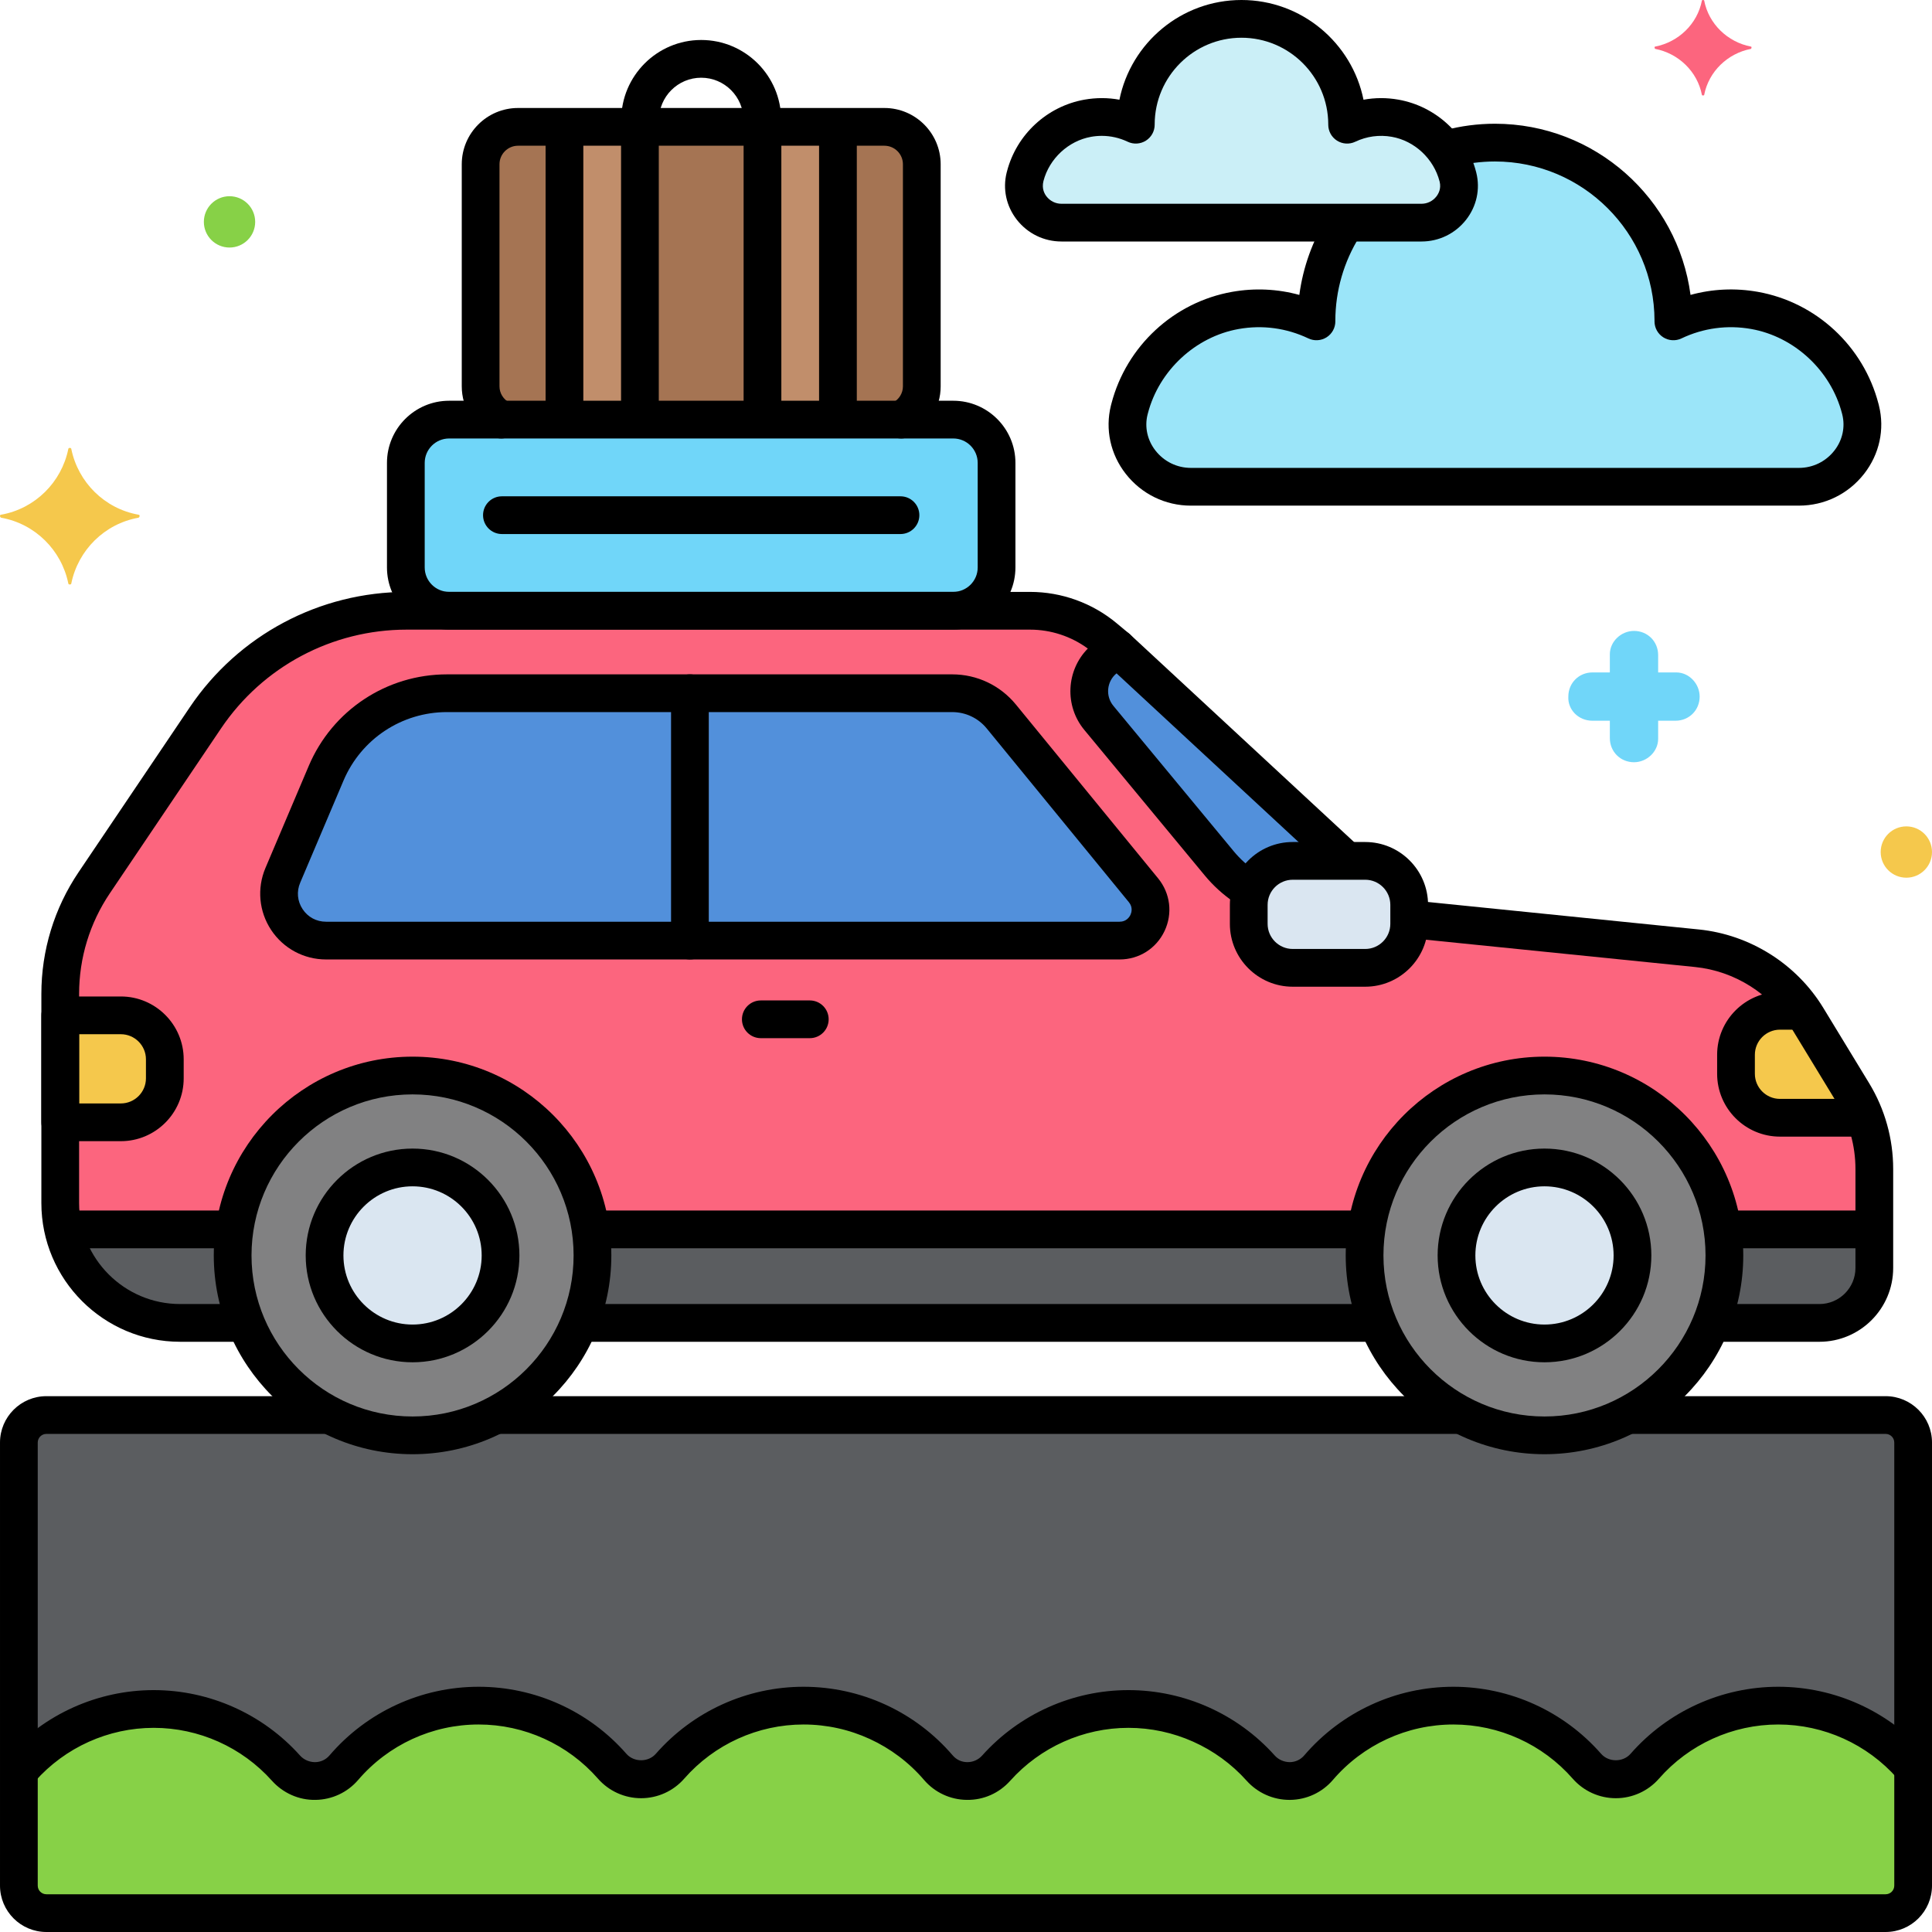
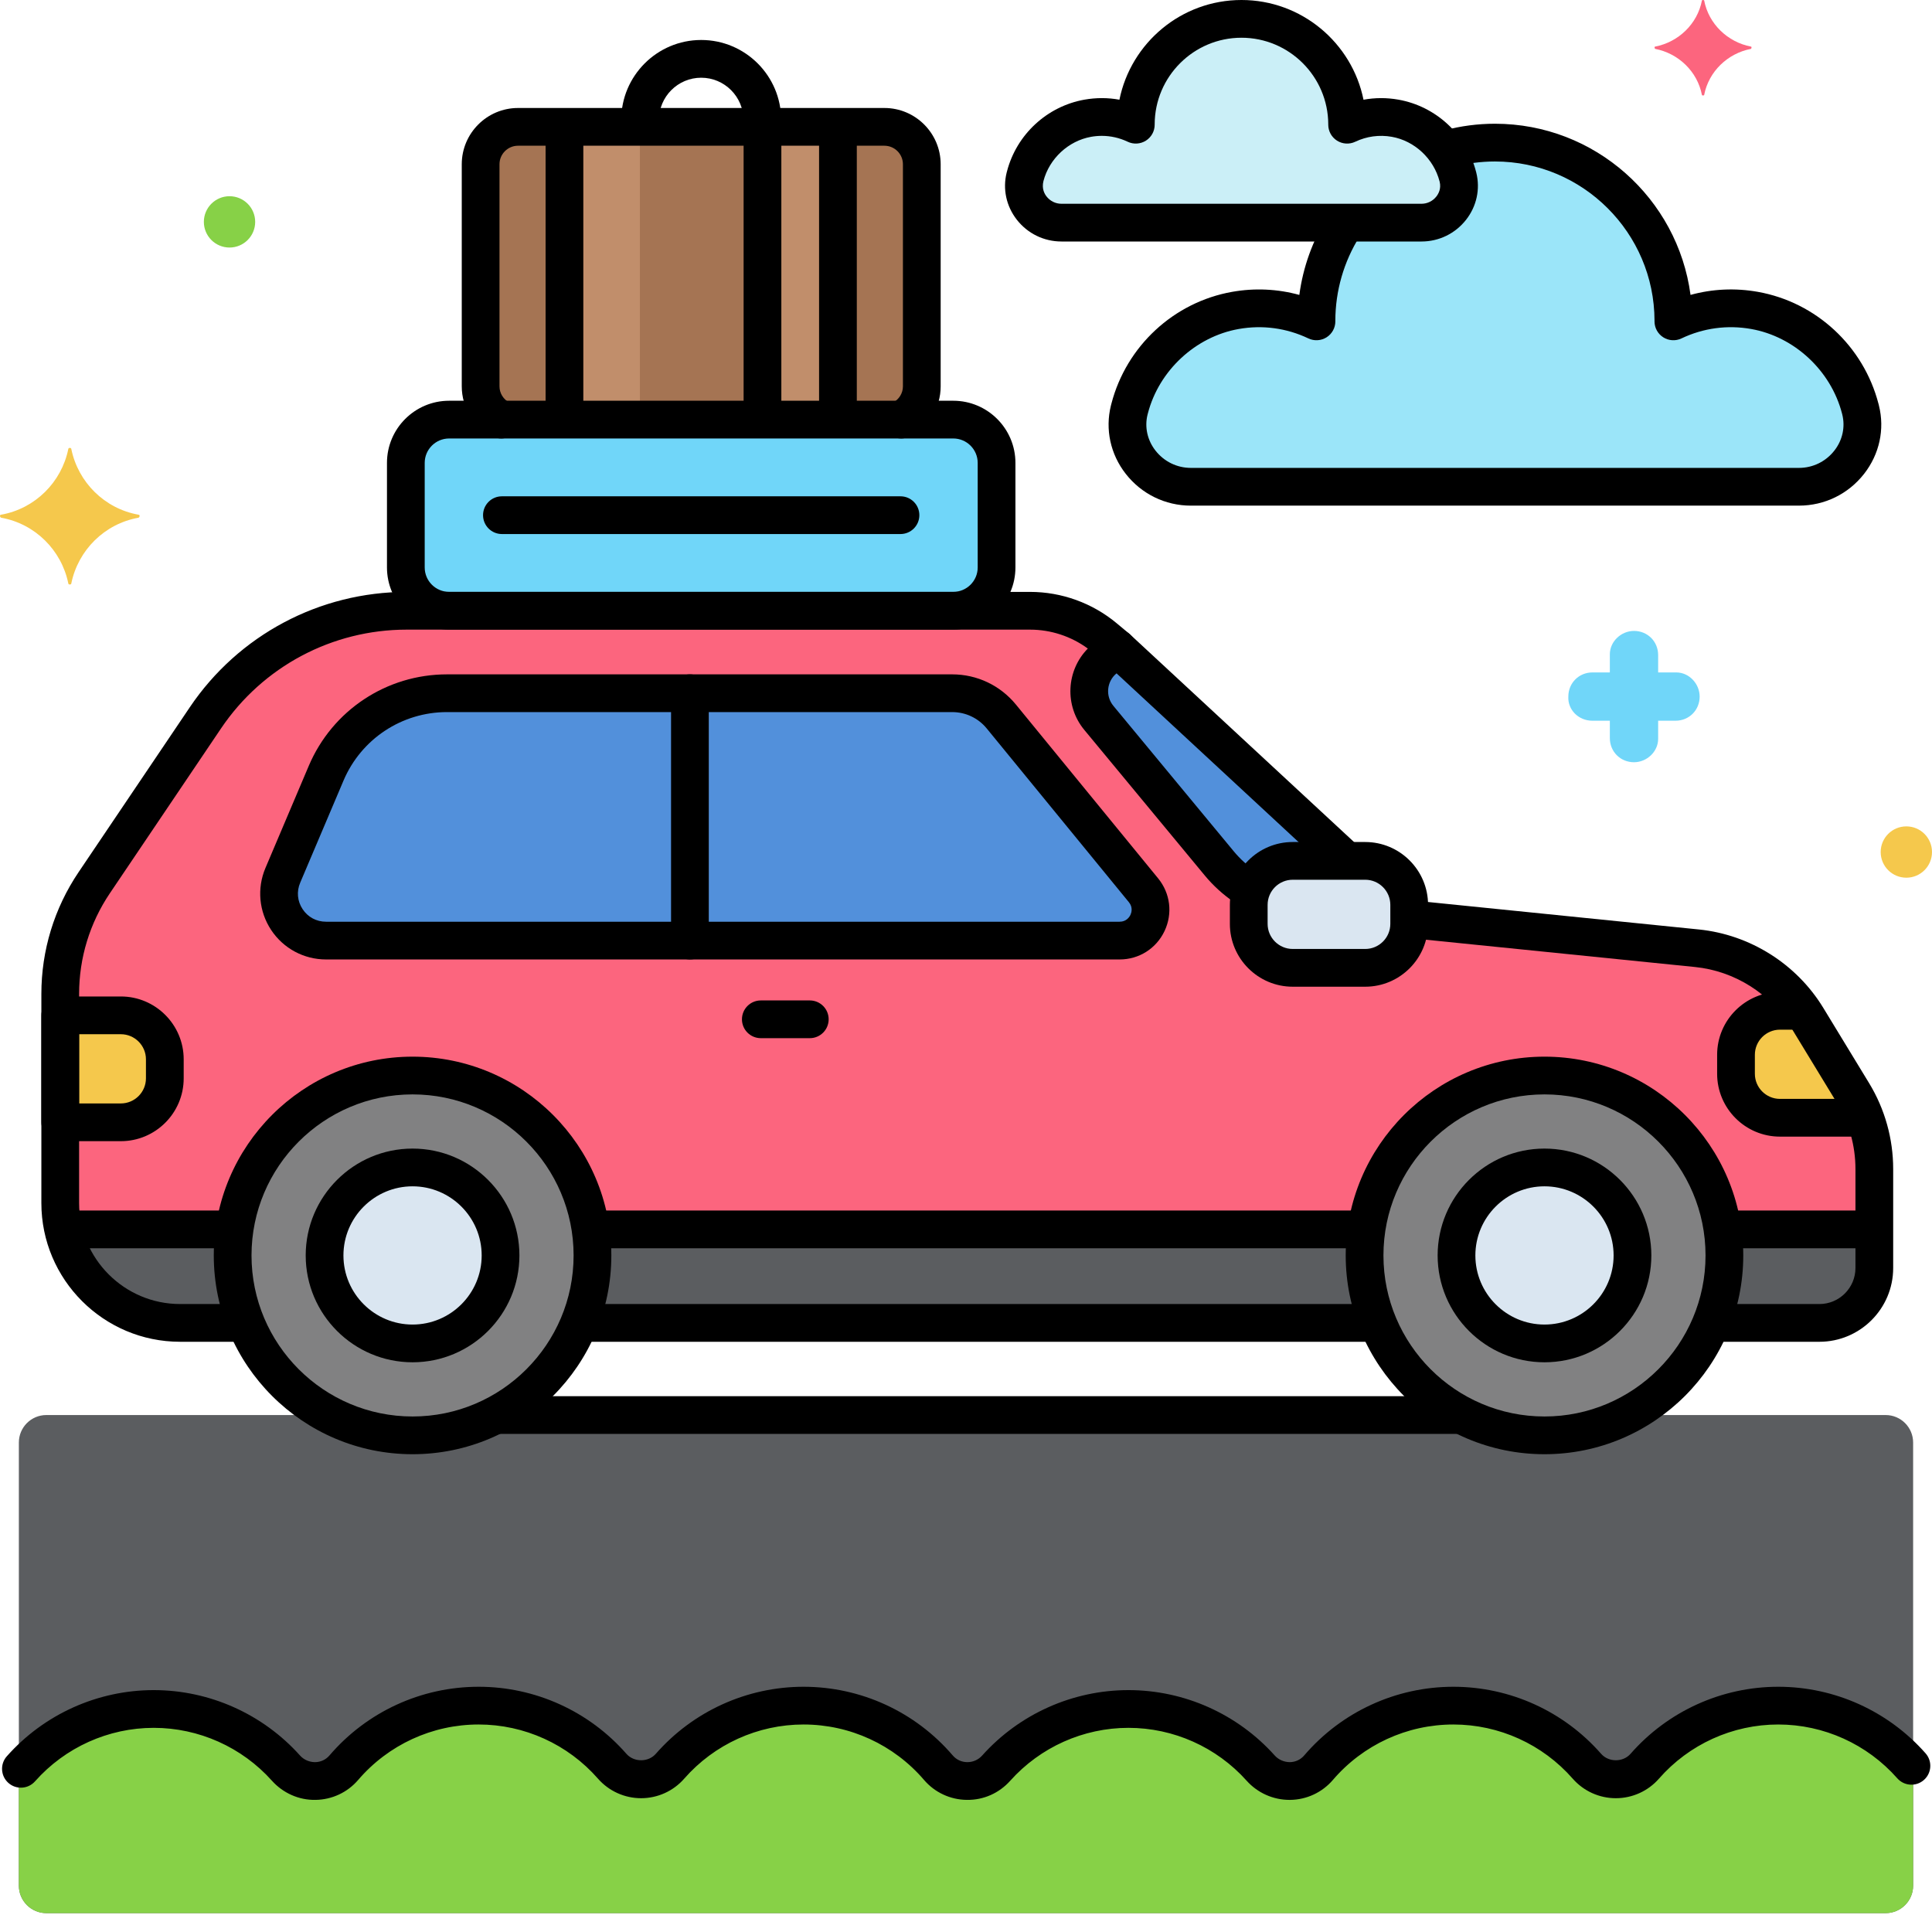
<svg xmlns="http://www.w3.org/2000/svg" height="512" viewBox="0 0 256 256" width="512">
  <g id="Layer_20">
    <g>
      <g>
        <path d="m245.532 144.824-6.07-9.972c-3.156-5.185-8.559-8.592-14.598-9.204l-38.138-3.869v.637c0 3.206-2.623 5.828-5.828 5.828h-9.603c-3.206 0-5.828-2.623-5.828-5.828v-2.517c0-.655.115-1.284.317-1.873-1.58-.955-3.014-2.16-4.213-3.609l-15.968-19.294c-1.949-2.355-1.626-5.844.723-7.801l1.711-1.426-1.668-1.39c-2.773-2.311-6.269-3.576-9.878-3.576h-82.6c-10.693 0-20.686 5.314-26.665 14.179l-14.735 21.848c-2.938 4.357-4.508 9.491-4.508 14.746v27.708c0 8.771 7.11 15.881 15.881 15.881h8.704c-1.118-2.761-1.739-5.777-1.739-8.94 0-13.166 10.673-23.839 23.839-23.839s23.839 10.673 23.839 23.839c0 3.162-.621 6.178-1.739 8.94h105.788c-1.118-2.761-1.739-5.777-1.739-8.94 0-13.166 10.673-23.839 23.839-23.839s23.839 10.673 23.839 23.839c0 3.162-.621 6.178-1.739 8.94h14.33c4.018 0 7.276-3.257 7.276-7.276v-13.116c-.004-3.554-.982-7.04-2.83-10.076z" fill="#fc657e" />
      </g>
      <g>
        <circle cx="54.666" cy="166.352" fill="#818182" r="23.839" />
      </g>
      <g>
        <circle cx="204.653" cy="166.352" fill="#818182" r="23.839" />
      </g>
      <g>
        <path d="m249.856 187.5h-34.204c-3.292 1.715-7.03 2.691-10.999 2.691s-7.708-.975-10.999-2.691h-127.989c-3.292 1.715-7.03 2.691-10.999 2.691s-7.707-.975-10.999-2.691h-37.523c-2.013 0-3.644 1.631-3.644 3.644v58.712c0 2.013 1.631 3.644 3.644 3.644h243.712c2.013 0 3.644-1.632 3.644-3.644v-58.712c0-2.013-1.631-3.644-3.644-3.644z" fill="#5b5d60" />
      </g>
      <g>
        <path d="m235.629 226.005c-7.057 0-13.385 3.109-17.696 8.032-2.026 2.313-5.635 2.313-7.66 0-4.31-4.922-10.638-8.032-17.696-8.032-7.15 0-13.555 3.191-17.868 8.227-2 2.335-5.609 2.347-7.66.056-4.305-4.81-10.559-7.838-17.523-7.838s-13.218 3.028-17.523 7.838c-2.051 2.291-5.66 2.279-7.66-.056-4.314-5.035-10.718-8.227-17.868-8.227-7.057 0-13.385 3.109-17.696 8.032-2.026 2.313-5.635 2.313-7.66 0-4.31-4.922-10.638-8.032-17.696-8.032-7.151 0-13.555 3.191-17.868 8.227-2 2.335-5.609 2.347-7.66.056-4.305-4.81-10.559-7.838-17.523-7.838-7.154 0-13.557 3.199-17.871 8.238v15.169c0 2.013 1.631 3.644 3.644 3.644h243.712c2.013 0 3.644-1.632 3.644-3.644v-15.613c-4.315-5.04-10.718-8.239-17.872-8.239z" fill="#87d147" />
      </g>
      <g>
        <path d="m54.666 154.693c-6.428 0-11.658 5.23-11.658 11.659 0 6.428 5.23 11.658 11.658 11.658 6.429 0 11.659-5.23 11.659-11.658 0-6.429-5.23-11.659-11.659-11.659z" fill="#dae6f1" />
      </g>
      <g>
        <path d="m204.653 154.693c-6.428 0-11.658 5.23-11.658 11.659 0 6.428 5.23 11.658 11.658 11.658 6.429 0 11.659-5.23 11.659-11.658 0-6.429-5.23-11.659-11.659-11.659z" fill="#dae6f1" />
      </g>
      <g>
        <path d="m78.505 166.352c0 3.162-.621 6.178-1.74 8.94h105.788c-1.118-2.761-1.739-5.777-1.739-8.94 0-1.175.114-2.322.278-3.452h-102.865c.165 1.13.278 2.276.278 3.452z" fill="#5b5d60" />
      </g>
      <g>
        <path d="m228.214 162.9c.164 1.13.278 2.276.278 3.452 0 3.162-.621 6.178-1.739 8.94h14.33c4.018 0 7.276-3.257 7.276-7.276v-5.116z" fill="#5b5d60" />
      </g>
      <g>
        <path d="m8.378 162.9c1.592 7.09 7.914 12.391 15.484 12.391h8.704c-1.118-2.761-1.74-5.777-1.74-8.94 0-1.175.114-2.322.278-3.452h-22.726z" fill="#5b5d60" />
      </g>
      <g>
        <path d="m193.188 23.48c-.01-.039-.02-.078-.03-.116-1.021-3.929-4.303-6.991-8.3-7.699-2.303-.408-4.48-.035-6.36.86 0-.008.001-.016.001-.025 0-7.732-6.268-14-14-14s-14 6.268-14 14c0 .008.001.016.001.025-1.88-.895-4.057-1.268-6.36-.86-3.997.708-7.279 3.771-8.3 7.699-.01.039-.02.078-.03.116-.763 3.072 1.672 6.02 4.838 6.02h47.701c3.167 0 5.602-2.948 4.839-6.02z" fill="#cbeff7" />
      </g>
      <g>
        <path d="m246.54 54.333c-.016-.065-.033-.131-.05-.197-1.725-6.635-7.268-11.808-14.018-13.004-3.89-.689-7.566-.059-10.742 1.452 0-.014.002-.028.002-.042 0-13.059-10.587-23.646-23.646-23.646-2.301 0-4.523.335-6.626.948.767 1.05 1.364 2.23 1.699 3.519.01.039.02.078.03.116.763 3.072-1.672 6.02-4.838 6.02h-9.986c-2.478 3.739-3.925 8.221-3.925 13.043 0 .014.002.028.002.042-3.176-1.512-6.852-2.141-10.742-1.452-6.751 1.196-12.294 6.368-14.019 13.004-.017.066-.033.131-.05.197-1.288 5.189 2.825 10.167 8.171 10.167h80.567c5.346 0 9.459-4.979 8.171-10.167z" fill="#9be5f9" />
      </g>
      <g>
        <g>
          <path d="m171.294 114.07h7.141l-30.399-28.175-1.711 1.426c-2.349 1.957-2.672 5.446-.723 7.801l15.968 19.294c1.199 1.449 2.633 2.653 4.213 3.609.785-2.293 2.961-3.955 5.511-3.955z" fill="#5290db" />
        </g>
      </g>
      <g>
        <path d="m180.898 114.07h-9.604c-3.206 0-5.828 2.623-5.828 5.828v2.517c0 3.206 2.623 5.828 5.828 5.828h9.604c3.206 0 5.828-2.623 5.828-5.828v-2.517c0-3.205-2.623-5.828-5.828-5.828z" fill="#dae6f1" />
      </g>
      <g>
        <path d="m16.011 134.538h-8.03v14.173h8.03c3.206 0 5.828-2.623 5.828-5.828v-2.517c.001-3.205-2.622-5.828-5.828-5.828z" fill="#f5c84c" />
      </g>
      <g>
        <path d="m230.03 139.764v2.517c0 3.206 2.623 5.828 5.828 5.828h11.262c-.426-1.137-.951-2.24-1.588-3.286l-6.07-9.972c-.19-.312-.389-.617-.595-.916h-3.01c-3.205.001-5.827 2.624-5.827 5.829z" fill="#f5c84c" />
      </g>
      <g>
        <path d="m59.233 91.855h66.938c2.522 0 4.911 1.132 6.509 3.084l18.837 23.023c2.182 2.667.285 6.671-3.161 6.671h-105.158c-4.454 0-7.463-4.545-5.723-8.645l5.739-13.528c2.728-6.429 9.035-10.605 16.019-10.605z" fill="#5290db" />
      </g>
      <g>
        <path d="m126.315 80.925h-66.805c-3.168 0-5.735-2.568-5.735-5.735v-13.854c0-3.168 2.568-5.735 5.735-5.735h66.804c3.168 0 5.735 2.568 5.735 5.735v13.854c.001 3.167-2.567 5.735-5.734 5.735z" fill="#70d6f9" />
      </g>
      <g>
        <path d="m66.419 55.601h52.987c1.616-.817 2.735-2.474 2.735-4.409v-29.426c0-2.738-2.219-4.957-4.957-4.957h-48.543c-2.738 0-4.957 2.219-4.957 4.957v29.425c0 1.935 1.119 3.593 2.735 4.41z" fill="#a57453" />
      </g>
      <g>
        <path d="m74.793 16.809h10v38.792h-10z" fill="#c18e6b" />
      </g>
      <g>
        <path d="m101.032 16.809h10v38.792h-10z" fill="#c18e6b" />
      </g>
      <g>
        <path d="m232.013 6.175c-3.1-.6-5.6-3-6.2-6.1 0-.1-.3-.1-.3 0-.6 3.1-3.1 5.5-6.2 6.1-.1 0-.1.2 0 .3 3.1.6 5.6 3 6.2 6.1 0 .1.3.1.3 0 .6-3.1 3.1-5.5 6.2-6.1.1-.1.1-.3 0-.3z" fill="#fc657e" />
      </g>
      <g>
        <path d="m211.013 95.5h2.3v2.3c0 1.8 1.4 3.2 3.2 3.2 1.7 0 3.2-1.4 3.2-3.1v-.1-2.3h2.3c1.8 0 3.2-1.4 3.2-3.2 0-1.7-1.4-3.2-3.1-3.2h-.1-2.3v-2.3c0-1.8-1.4-3.2-3.2-3.2-1.7 0-3.2 1.4-3.2 3.1v.1 2.3h-2.3c-1.8 0-3.2 1.4-3.2 3.2-.1 1.7 1.3 3.2 3.2 3.2-.1 0-.1 0 0 0z" fill="#70d6f9" />
      </g>
      <g>
        <circle cx="252.6" cy="112.9" fill="#f5c84c" r="3.4" />
      </g>
      <g>
        <circle cx="30.413" cy="29.4" fill="#87d147" r="3.4" />
      </g>
      <g>
        <path d="m.15 68.2c4.5-.8 8-4.3 8.9-8.7 0-.2.4-.2.4 0 .9 4.4 4.4 7.9 8.9 8.7.2 0 .2.3 0 .4-4.5.8-8 4.3-8.9 8.7 0 .2-.4.2-.4 0-.9-4.4-4.4-7.9-8.9-8.7-.2-.1-.2-.4 0-.4z" fill="#f5c84c" />
      </g>
      <g>
        <path d="m241.082 177.792h-13.802c-1.381 0-2.5-1.119-2.5-2.5s1.119-2.5 2.5-2.5h13.802c2.633 0 4.775-2.143 4.775-4.776v-13.116c0-3.096-.851-6.131-2.461-8.776l-6.07-9.972c-2.731-4.489-7.485-7.486-12.714-8.017l-37.392-3.793c-1.374-.14-2.375-1.366-2.235-2.74.14-1.373 1.381-2.375 2.739-2.235l37.392 3.793c6.778.688 12.939 4.573 16.481 10.392l6.07 9.972c2.087 3.429 3.189 7.363 3.189 11.376v13.116c.001 5.39-4.383 9.776-9.774 9.776z" />
      </g>
      <g>
        <path d="m182.063 177.792h-104.646c-1.381 0-2.5-1.119-2.5-2.5s1.119-2.5 2.5-2.5h104.646c1.381 0 2.5 1.119 2.5 2.5s-1.12 2.5-2.5 2.5z" />
      </g>
      <g>
        <path d="m31.75 177.792h-7.888c-10.135 0-18.381-8.246-18.381-18.381v-27.708c0-5.775 1.707-11.357 4.936-16.144l14.735-21.849c6.452-9.568 17.195-15.281 28.736-15.281h82.601c4.187 0 8.263 1.476 11.479 4.156l1.668 1.39c.57.475.899 1.178.899 1.92s-.329 1.445-.899 1.92l-1.711 1.426c-1.287 1.073-1.466 2.996-.397 4.287l15.968 19.294c.815.984 1.783 1.863 2.878 2.611 1.141.779 1.433 2.335.654 3.475-.779 1.141-2.335 1.433-3.475.654-1.481-1.012-2.797-2.207-3.909-3.552l-15.968-19.294c-2.65-3.202-2.395-7.878.466-10.78-2.211-1.622-4.898-2.507-7.652-2.507h-82.601c-9.876 0-19.069 4.889-24.592 13.077l-14.735 21.848c-2.669 3.958-4.08 8.573-4.08 13.348v27.708c0 7.378 6.003 13.381 13.381 13.381h7.888c1.381 0 2.5 1.119 2.5 2.5s-1.12 2.501-2.501 2.501z" />
      </g>
      <g>
        <path d="m91.418 127.133c-1.381 0-2.5-1.119-2.5-2.5v-32.778c0-1.381 1.119-2.5 2.5-2.5s2.5 1.119 2.5 2.5v32.778c0 1.381-1.119 2.5-2.5 2.5z" />
      </g>
      <g>
        <path d="m107.302 137.563h-6.489c-1.381 0-2.5-1.119-2.5-2.5s1.119-2.5 2.5-2.5h6.489c1.381 0 2.5 1.119 2.5 2.5s-1.119 2.5-2.5 2.5z" />
      </g>
      <g>
        <path d="m119.319 70.763h-52.813c-1.381 0-2.5-1.119-2.5-2.5s1.119-2.5 2.5-2.5h52.813c1.381 0 2.5 1.119 2.5 2.5s-1.119 2.5-2.5 2.5z" />
      </g>
      <g>
        <path d="m84.816 18.394c-1.381 0-2.5-1.119-2.5-2.5 0-5.843 4.753-10.596 10.596-10.596s10.597 4.753 10.597 10.596c0 1.381-1.119 2.5-2.5 2.5s-2.5-1.119-2.5-2.5c0-3.085-2.511-5.596-5.597-5.596s-5.596 2.51-5.596 5.596c0 1.381-1.119 2.5-2.5 2.5z" />
      </g>
      <g>
        <path d="m54.666 192.691c-14.523 0-26.339-11.816-26.339-26.339s11.815-26.339 26.339-26.339 26.339 11.815 26.339 26.339-11.816 26.339-26.339 26.339zm0-47.678c-11.767 0-21.339 9.573-21.339 21.339 0 11.767 9.572 21.339 21.339 21.339s21.339-9.573 21.339-21.339c0-11.767-9.572-21.339-21.339-21.339z" />
      </g>
      <g>
        <path d="m204.653 192.691c-14.523 0-26.339-11.816-26.339-26.339s11.815-26.339 26.339-26.339 26.339 11.815 26.339 26.339-11.815 26.339-26.339 26.339zm0-47.678c-11.767 0-21.339 9.573-21.339 21.339 0 11.767 9.572 21.339 21.339 21.339s21.339-9.573 21.339-21.339c0-11.767-9.572-21.339-21.339-21.339z" />
      </g>
      <g>
        <path d="m193.354 190h-127.448c-1.381 0-2.5-1.119-2.5-2.5s1.119-2.5 2.5-2.5h127.447c1.381 0 2.5 1.119 2.5 2.5s-1.119 2.5-2.499 2.5z" />
      </g>
      <g>
-         <path d="m249.855 256h-243.71c-3.388 0-6.145-2.756-6.145-6.144v-58.712c0-3.388 2.757-6.144 6.145-6.144h37.251c1.381 0 2.5 1.119 2.5 2.5s-1.119 2.5-2.5 2.5h-37.251c-.631 0-1.145.513-1.145 1.144v58.712c0 .631.514 1.144 1.145 1.144h243.711c.631 0 1.145-.513 1.145-1.144v-58.712c0-.631-.514-1.144-1.145-1.144h-33.699c-1.381 0-2.5-1.119-2.5-2.5s1.119-2.5 2.5-2.5h33.699c3.388 0 6.145 2.756 6.145 6.144v58.712c-.001 3.388-2.758 6.144-6.146 6.144z" />
-       </g>
+         </g>
      <g>
        <path d="m170.867 238.494c-2.167 0-4.233-.923-5.681-2.54-3.985-4.453-9.693-7.006-15.661-7.006-5.967 0-11.675 2.554-15.661 7.006-1.465 1.637-3.52 2.574-5.763 2.539-2.181-.023-4.243-.984-5.657-2.636-4.003-4.673-9.824-7.353-15.97-7.353-6.056 0-11.82 2.617-15.815 7.179-1.44 1.645-3.521 2.588-5.711 2.588s-4.271-.944-5.711-2.588c-3.994-4.562-9.759-7.179-15.814-7.179-6.146 0-11.967 2.68-15.97 7.353-1.415 1.652-3.478 2.612-5.658 2.636-2.194.041-4.297-.902-5.763-2.539-3.985-4.452-9.694-7.006-15.661-7.006-6.003 0-11.736 2.583-15.73 7.087-.914 1.033-2.496 1.127-3.528.212-1.033-.916-1.128-2.496-.212-3.529 4.941-5.573 12.038-8.77 19.471-8.77 7.388 0 14.453 3.161 19.386 8.671.506.564 1.229.868 1.984.875.75-.008 1.431-.324 1.915-.89 4.954-5.783 12.159-9.1 19.767-9.1 7.497 0 14.633 3.238 19.576 8.885.996 1.138 2.902 1.138 3.898 0 4.944-5.646 12.08-8.885 19.577-8.885 7.607 0 14.813 3.317 19.767 9.1.484.565 1.164.881 1.915.889h.028c.745 0 1.456-.317 1.954-.874 4.934-5.511 11.999-8.671 19.387-8.671 7.389 0 14.455 3.161 19.387 8.671.505.563 1.251.868 1.984.874.75-.008 1.43-.324 1.914-.889 4.954-5.783 12.159-9.1 19.767-9.1 7.497 0 14.633 3.238 19.577 8.885.996 1.138 2.902 1.138 3.898 0 4.943-5.646 12.079-8.885 19.576-8.885 7.46 0 14.574 3.216 19.519 8.822.913 1.036.814 2.616-.222 3.529-1.034.912-2.615.814-3.528-.221-3.996-4.531-9.743-7.13-15.769-7.13-6.056 0-11.82 2.617-15.814 7.179-1.44 1.645-3.521 2.588-5.711 2.588s-4.271-.944-5.711-2.588c-3.995-4.562-9.76-7.179-15.815-7.179-6.146 0-11.967 2.68-15.97 7.353-1.414 1.651-3.476 2.612-5.657 2.636-.028.001-.056.001-.084.001z" />
      </g>
      <g>
        <path d="m54.666 180.51c-7.808 0-14.159-6.352-14.159-14.158 0-7.808 6.352-14.159 14.159-14.159s14.159 6.352 14.159 14.159-6.351 14.158-14.159 14.158zm0-23.317c-5.051 0-9.159 4.109-9.159 9.159s4.108 9.158 9.159 9.158 9.159-4.108 9.159-9.158-4.108-9.159-9.159-9.159z" />
      </g>
      <g>
        <path d="m204.652 180.51c-7.807 0-14.158-6.352-14.158-14.158 0-7.808 6.352-14.159 14.158-14.159 7.808 0 14.16 6.352 14.16 14.159.001 7.807-6.352 14.158-14.16 14.158zm0-23.317c-5.05 0-9.158 4.109-9.158 9.159s4.108 9.158 9.158 9.158c5.051 0 9.16-4.108 9.16-9.158.001-5.05-4.109-9.159-9.16-9.159z" />
      </g>
      <g>
        <path d="m180.083 165.4h-100.645c-1.381 0-2.5-1.119-2.5-2.5s1.119-2.5 2.5-2.5h100.646c1.381 0 2.5 1.119 2.5 2.5s-1.12 2.5-2.501 2.5z" />
      </g>
      <g>
        <path d="m247.625 165.4h-18.458c-1.381 0-2.5-1.119-2.5-2.5s1.119-2.5 2.5-2.5h18.458c1.381 0 2.5 1.119 2.5 2.5s-1.119 2.5-2.5 2.5z" />
      </g>
      <g>
        <path d="m30.25 165.4h-20.812c-1.381 0-2.5-1.119-2.5-2.5s1.119-2.5 2.5-2.5h20.812c1.381 0 2.5 1.119 2.5 2.5s-1.119 2.5-2.5 2.5z" />
      </g>
      <g>
        <path d="m188.351 32h-47.701c-2.325 0-4.481-1.052-5.917-2.887-1.396-1.786-1.888-4.059-1.348-6.235l.047-.177c1.266-4.875 5.303-8.617 10.273-9.498 1.548-.273 3.107-.268 4.624.01 1.527-7.528 8.198-13.213 16.171-13.213s14.644 5.685 16.171 13.214c1.518-.279 3.076-.285 4.624-.01 4.971.88 9.008 4.622 10.283 9.532l.036.139c0 .001 0 .003.001.004.54 2.176.049 4.449-1.348 6.235-1.435 1.834-3.591 2.886-5.916 2.886zm-42.362-13.998c-.47 0-.941.042-1.411.125-3.005.533-5.544 2.89-6.316 5.866-.253 1.012.149 1.708.41 2.04.48.615 1.201.968 1.978.968h47.701c.776 0 1.497-.353 1.978-.968.261-.332.662-1.026.435-1.946l-.015-.059c-.782-3.011-3.321-5.368-6.326-5.9-1.654-.294-3.332-.067-4.849.655-.774.368-1.683.314-2.409-.144s-1.165-1.256-1.165-2.114c0-.02 0-.042.001-.065-.023-6.323-5.174-11.46-11.501-11.46s-11.478 5.137-11.5 11.46c.001.022.001.044.001.064 0 .858-.439 1.656-1.165 2.114-.727.458-1.636.512-2.409.144-1.086-.517-2.255-.78-3.438-.78z" />
      </g>
      <g>
        <path d="m238.369 67h-80.567c-3.394 0-6.541-1.536-8.636-4.215-2.03-2.596-2.745-5.896-1.962-9.055l.063-.242c1.98-7.623 8.262-13.446 15.995-14.817 2.996-.531 6.021-.388 8.906.408.49-3.685 1.762-7.226 3.748-10.396.731-1.17 2.278-1.523 3.445-.792 1.17.733 1.524 2.276.791 3.446-2.093 3.342-3.204 7.198-3.214 11.153.001.033.002.066.002.094 0 .858-.439 1.656-1.165 2.114-.727.458-1.637.511-2.409.144-2.888-1.375-6.076-1.807-9.232-1.248-5.725 1.014-10.561 5.504-12.033 11.171l-.048.182c-.407 1.643-.025 3.381 1.051 4.757 1.141 1.459 2.853 2.295 4.697 2.295h80.567c1.845 0 3.557-.836 4.697-2.295 1.076-1.376 1.457-3.115 1.047-4.77l-.038-.15c-1.479-5.687-6.315-10.176-12.041-11.191-3.149-.558-6.343-.127-9.23 1.249-.774.368-1.683.314-2.409-.144s-1.165-1.256-1.165-2.114c0-.028.001-.061.002-.094-.027-11.636-9.503-21.093-21.146-21.093-1.84 0-3.677.241-5.458.717-1.339.355-2.705-.436-3.061-1.771-.356-1.334.437-2.704 1.77-3.061 2.203-.588 4.474-.886 6.749-.886 13.243 0 24.218 9.896 25.917 22.681 2.883-.794 5.906-.939 8.904-.408 7.734 1.37 14.016 7.194 16.002 14.836l.062.245c.779 3.136.064 6.437-1.966 9.033-2.094 2.68-5.241 4.217-8.635 4.217z" />
      </g>
      <g>
        <g>
          <path d="m178.128 116.287c-.607 0-1.217-.22-1.698-.667l-30.094-27.892c-1.013-.938-1.073-2.52-.135-3.533s2.519-1.074 3.533-.134l30.094 27.892c1.013.938 1.073 2.52.135 3.533-.493.532-1.163.801-1.835.801z" />
        </g>
      </g>
      <g>
        <path d="m180.897 130.744h-9.604c-4.592 0-8.328-3.736-8.328-8.328v-2.517c0-4.592 3.736-8.328 8.328-8.328h9.604c4.592 0 8.328 3.736 8.328 8.328v2.517c.001 4.592-3.736 8.328-8.328 8.328zm-9.603-14.174c-1.835 0-3.328 1.493-3.328 3.328v2.517c0 1.835 1.493 3.328 3.328 3.328h9.604c1.835 0 3.328-1.493 3.328-3.328v-2.517c0-1.835-1.493-3.328-3.328-3.328z" />
      </g>
      <g>
        <path d="m16.012 151.211h-8.03c-1.381 0-2.5-1.119-2.5-2.5v-14.173c0-1.381 1.119-2.5 2.5-2.5h8.03c4.592 0 8.328 3.736 8.328 8.328v2.517c0 4.593-3.736 8.328-8.328 8.328zm-5.531-5h5.53c1.835 0 3.328-1.493 3.328-3.328v-2.517c0-1.835-1.493-3.328-3.328-3.328h-5.53z" />
      </g>
      <g>
        <path d="m246.458 150.609h-10.6c-4.593 0-8.329-3.736-8.329-8.328v-2.517c0-4.592 3.736-8.328 8.329-8.328h2.434c1.381 0 2.5 1.119 2.5 2.5s-1.119 2.5-2.5 2.5h-2.434c-1.836 0-3.329 1.493-3.329 3.328v2.517c0 1.835 1.493 3.328 3.329 3.328h10.6c1.381 0 2.5 1.119 2.5 2.5s-1.119 2.5-2.5 2.5z" />
      </g>
      <g>
        <path d="m148.355 127.133h-105.157c-2.933 0-5.65-1.46-7.269-3.905s-1.901-5.517-.757-8.216l5.739-13.528c3.126-7.368 10.317-12.128 18.321-12.128h66.938c3.285 0 6.362 1.458 8.443 4.001l18.838 23.024c1.627 1.989 1.954 4.667.854 6.988-1.099 2.321-3.379 3.764-5.95 3.764zm-89.122-32.778c-5.993 0-11.378 3.564-13.718 9.082l-5.739 13.528c-.496 1.168-.379 2.445.322 3.503.7 1.058 1.83 1.665 3.1 1.665h105.157c.905 0 1.304-.634 1.433-.906s.367-.981-.205-1.681l-18.838-23.023c-1.128-1.377-2.795-2.167-4.574-2.167h-66.938z" />
      </g>
      <g>
        <path d="m126.314 83.425h-66.803c-4.541 0-8.235-3.694-8.235-8.235v-13.854c0-4.541 3.694-8.235 8.235-8.235h66.804c4.541 0 8.235 3.694 8.235 8.235v13.854c0 4.541-3.695 8.235-8.236 8.235zm-66.803-25.324c-1.784 0-3.235 1.451-3.235 3.235v13.854c0 1.784 1.451 3.235 3.235 3.235h66.804c1.784 0 3.235-1.451 3.235-3.235v-13.854c0-1.784-1.451-3.235-3.235-3.235z" />
      </g>
      <g>
        <path d="m119.408 58.102c-.913 0-1.793-.502-2.233-1.373-.623-1.232-.129-2.736 1.104-3.359.841-.425 1.363-1.26 1.363-2.178v-29.425c0-1.355-1.103-2.458-2.457-2.458h-48.544c-1.354 0-2.457 1.103-2.457 2.458v29.425c0 .918.522 1.753 1.363 2.178 1.232.623 1.727 2.126 1.104 3.359-.624 1.232-2.129 1.727-3.359 1.103-2.533-1.28-4.107-3.825-4.107-6.64v-29.425c0-4.112 3.345-7.458 7.457-7.458h48.544c4.112 0 7.457 3.345 7.457 7.458v29.425c0 2.815-1.574 5.36-4.107 6.64-.363.183-.749.27-1.128.27z" />
      </g>
      <g>
        <path d="m74.793 56.938c-1.381 0-2.5-1.119-2.5-2.5v-36.355c0-1.381 1.119-2.5 2.5-2.5s2.5 1.119 2.5 2.5v36.355c0 1.381-1.119 2.5-2.5 2.5z" />
      </g>
      <g>
-         <path d="m84.793 56.938c-1.381 0-2.5-1.119-2.5-2.5v-36.355c0-1.381 1.119-2.5 2.5-2.5s2.5 1.119 2.5 2.5v36.355c0 1.381-1.119 2.5-2.5 2.5z" />
-       </g>
+         </g>
      <g>
        <path d="m101.032 56.938c-1.381 0-2.5-1.119-2.5-2.5v-36.355c0-1.381 1.119-2.5 2.5-2.5s2.5 1.119 2.5 2.5v36.355c0 1.381-1.119 2.5-2.5 2.5z" />
      </g>
      <g>
        <path d="m111.032 56.813c-1.381 0-2.5-1.119-2.5-2.5v-36.23c0-1.381 1.119-2.5 2.5-2.5s2.5 1.119 2.5 2.5v36.23c0 1.381-1.119 2.5-2.5 2.5z" />
      </g>
    </g>
  </g>
</svg>